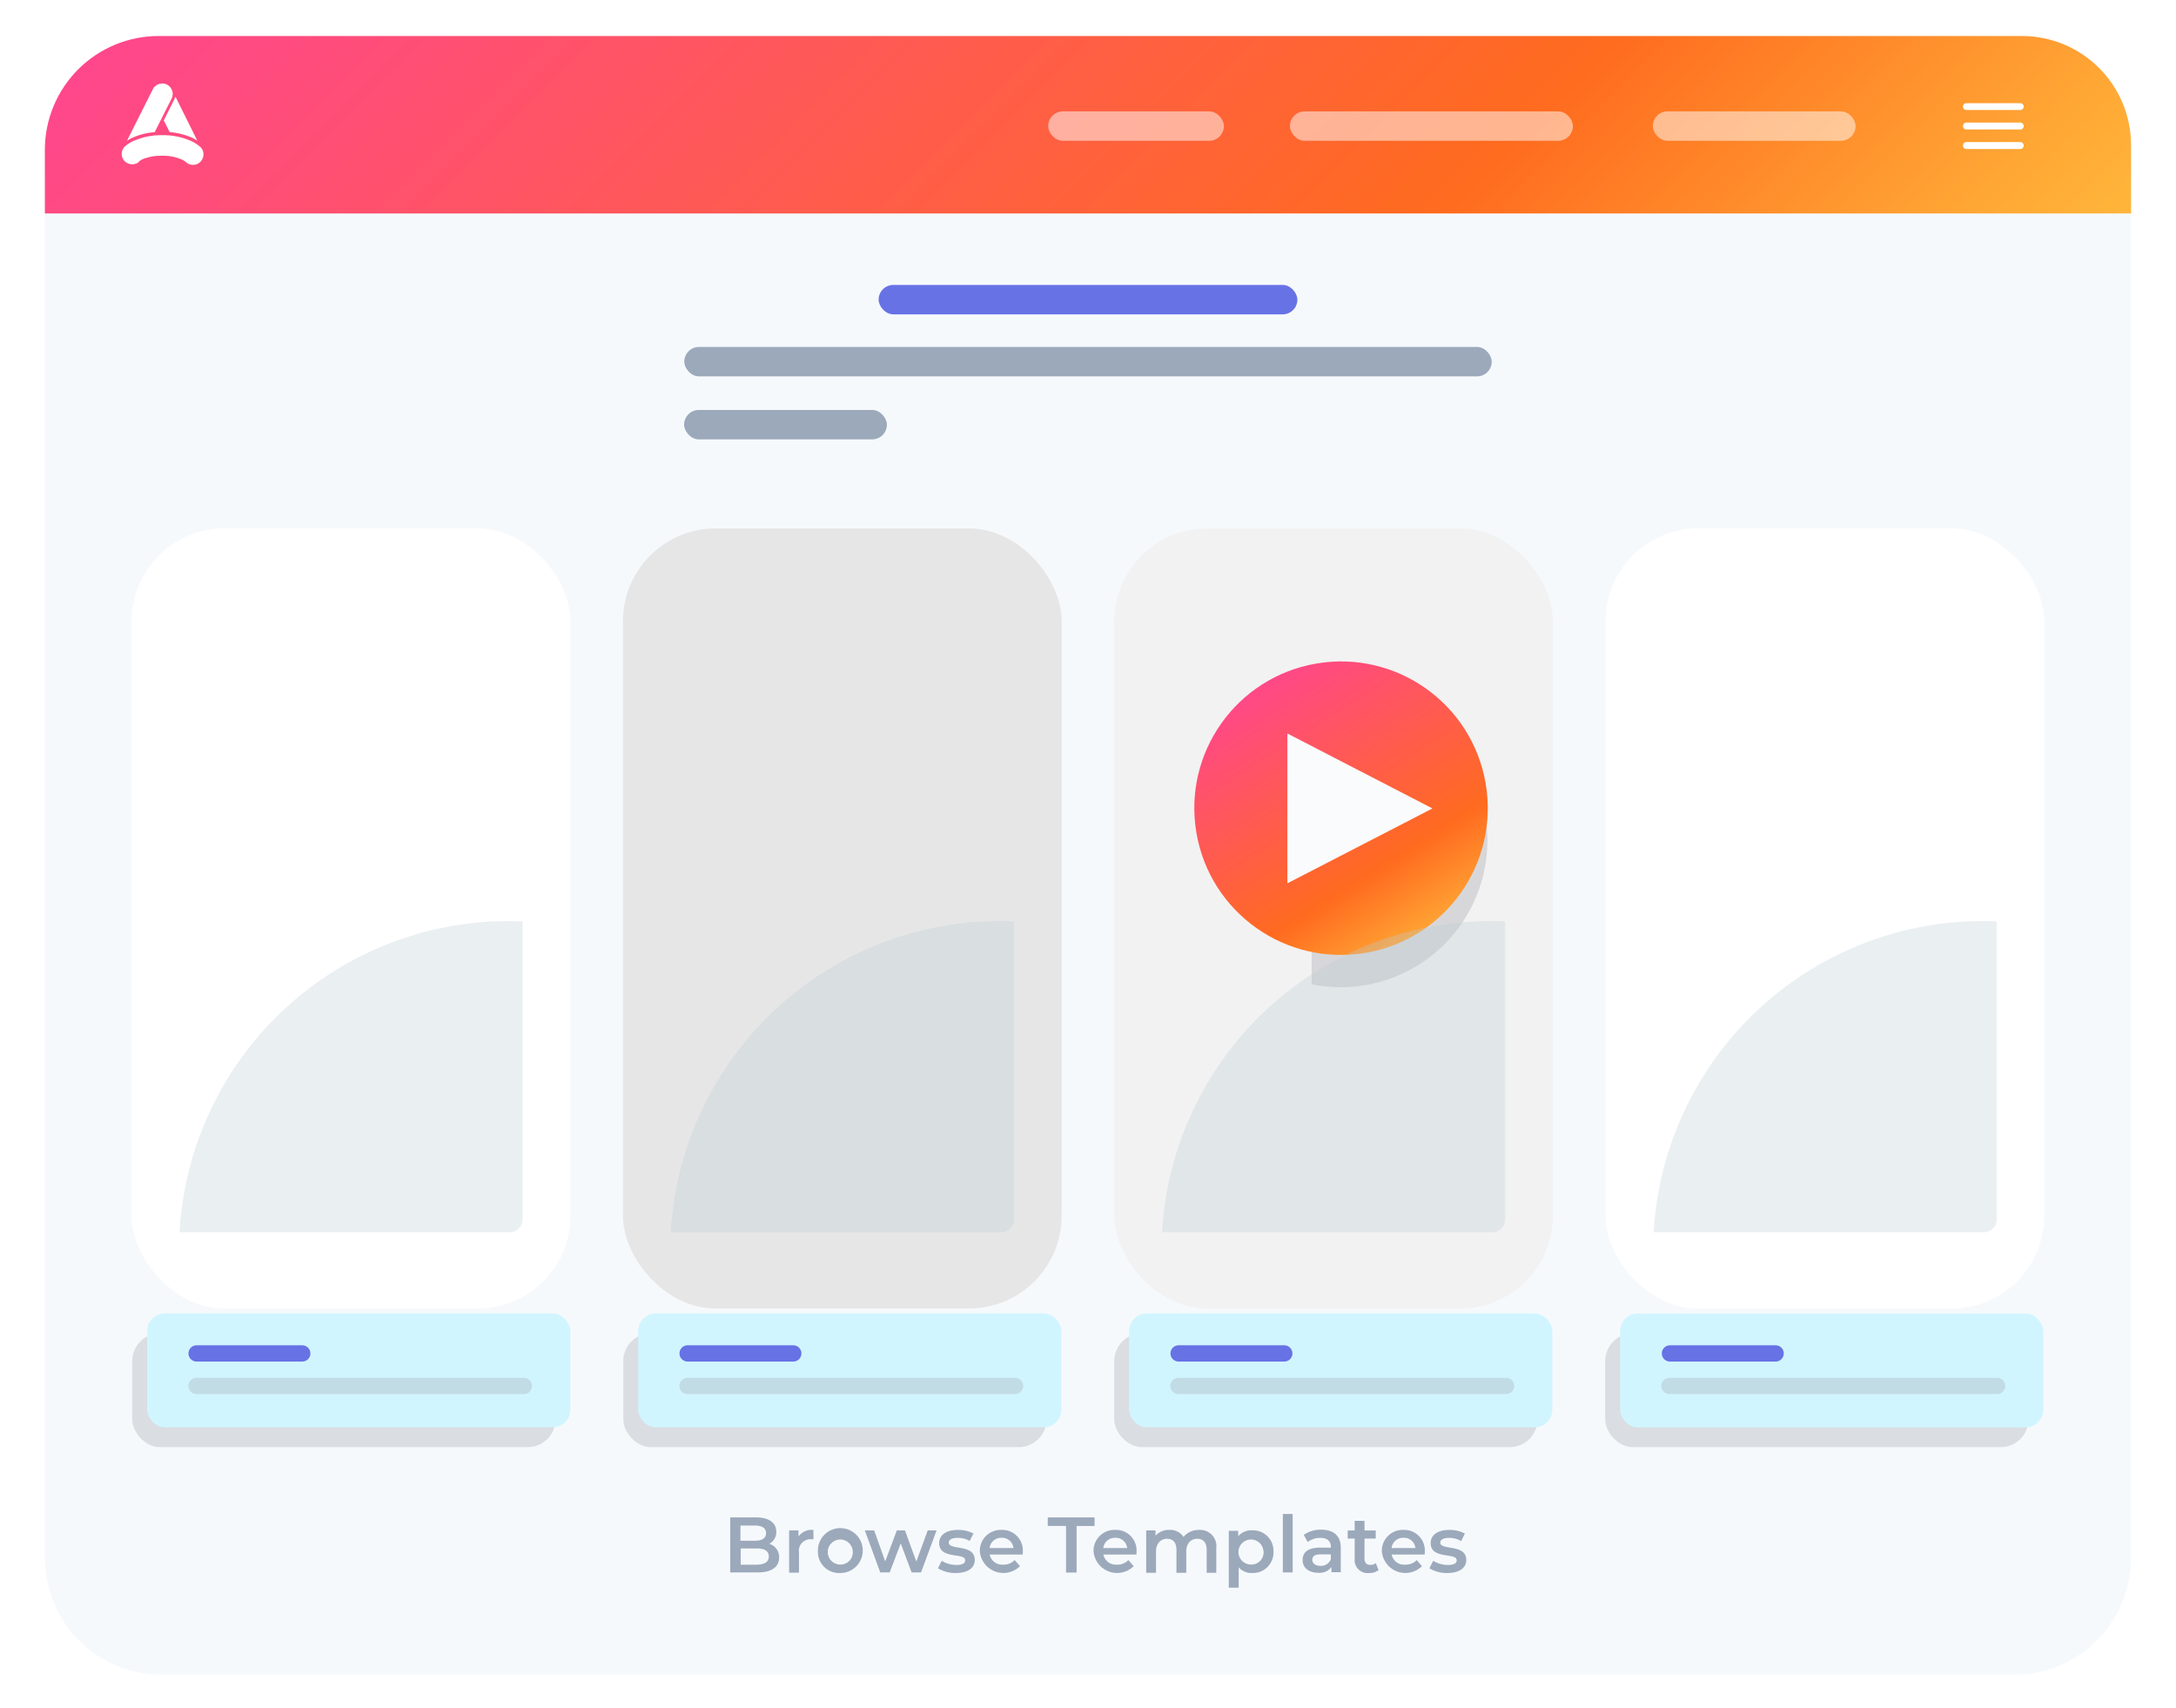
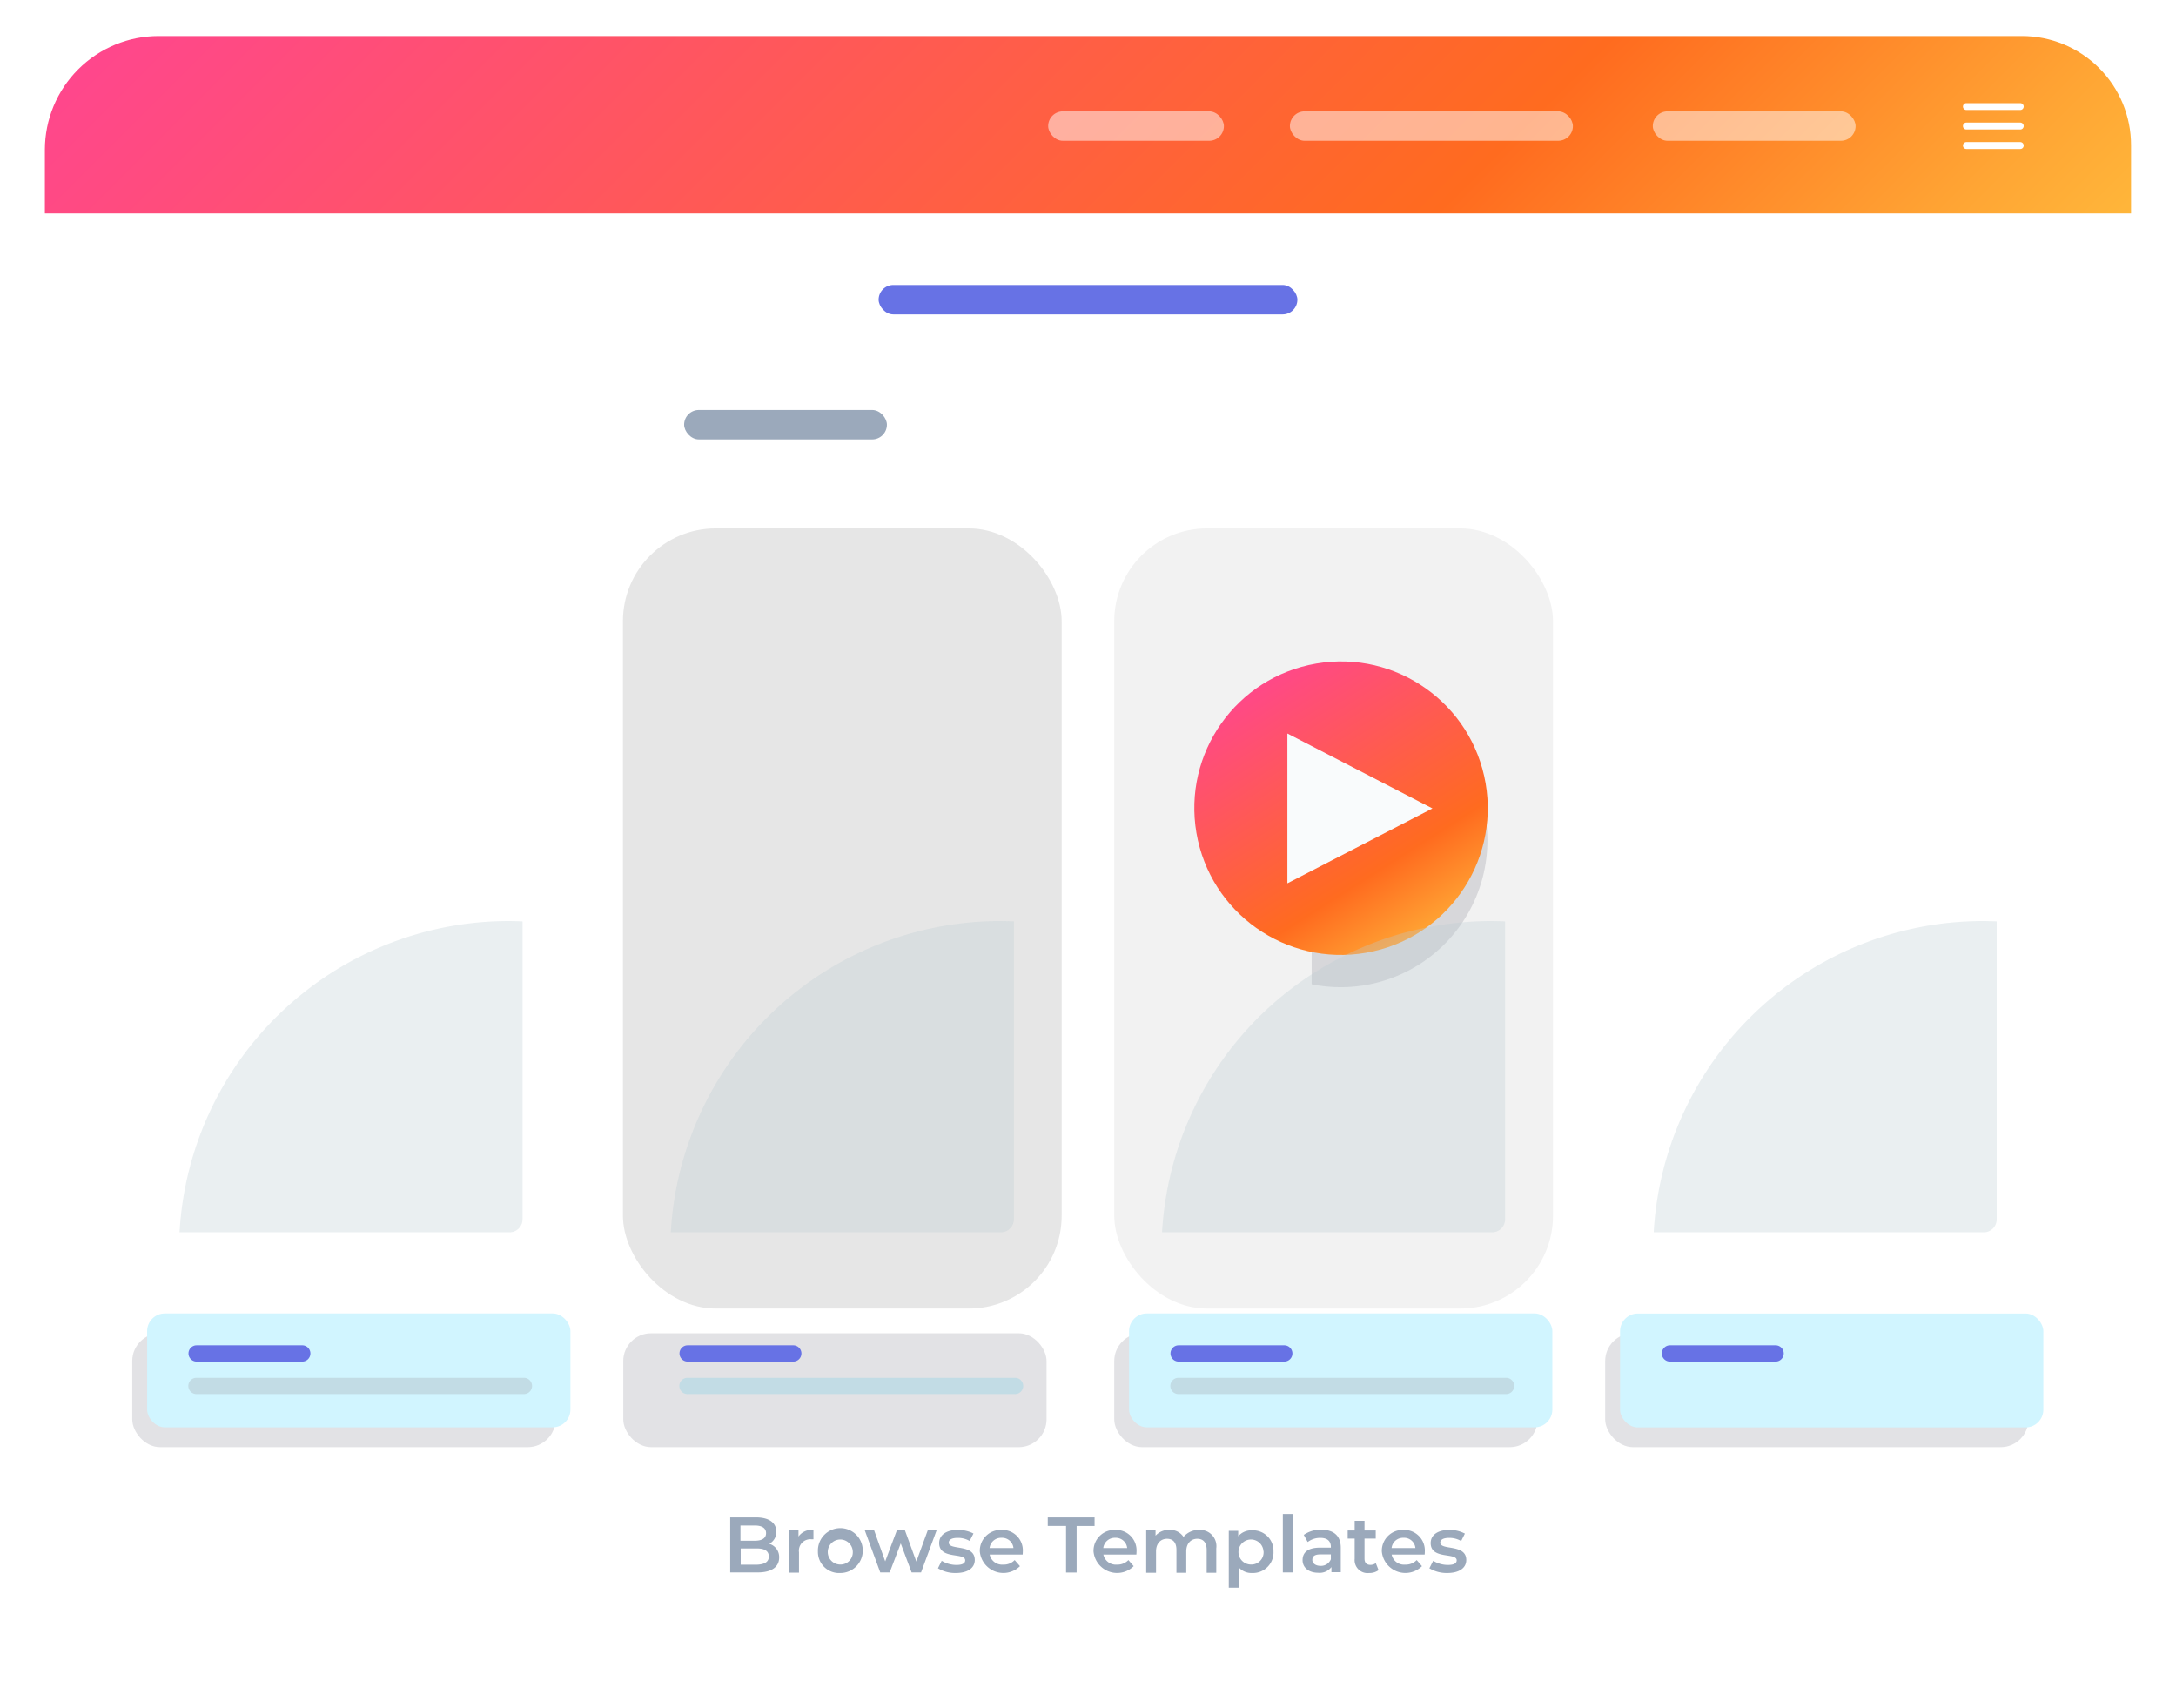
<svg xmlns="http://www.w3.org/2000/svg" xmlns:xlink="http://www.w3.org/1999/xlink" viewBox="0 0 267.72 210.15">
  <defs>
    <linearGradient id="b" x1="1025.21" y1="102.09" x2="1175.47" y2="252.35" gradientTransform="translate(-967.71 -161.13)" gradientUnits="userSpaceOnUse">
      <stop offset="0" stop-color="#ff4398" />
      <stop offset=".68" stop-color="#ff6b1f" />
      <stop offset=".89" stop-color="#ffa534" />
      <stop offset="1" stop-color="#ffbe3d" />
    </linearGradient>
    <linearGradient id="c" x1="1118.68" y1="244.06" x2="1143.35" y2="282.89" gradientTransform="rotate(9.75 -1658.978 -3722.466)" xlink:href="#b" />
    <clipPath id="a" transform="translate(-250.54 -578.34)">
      <path d="M512.73 770a14.36 14.36 0 01-14.37 14.36H270.42A14.36 14.36 0 01256.06 770V596.77a14 14 0 0114-14H499.3a13.43 13.43 0 0113.43 13.43z" fill="none" />
    </clipPath>
    <style>.c{fill:#fff}.h{opacity:.2}.h,.m{mix-blend-mode:multiply}.k{fill:#9ba9bb}.l{fill:#6772e5}.m{fill:#212338;opacity:.13}.n{fill:#d1f5ff}.o{fill:#c2dce5}.r{fill:#bdccd4;opacity:.31}</style>
    <filter id="dropshadow" height="130%">
      <feGaussianBlur in="SourceAlpha" stdDeviation="3" />
      <feOffset dx="0" dy="3" result="offsetblur" />
      <feComponentTransfer>
        <feFuncA type="linear" slope="0.2" />
      </feComponentTransfer>
      <feMerge>
        <feMergeNode />
        <feMergeNode in="SourceGraphic" />
      </feMerge>
    </filter>
  </defs>
  <g style="isolation:isolate">
    <path class="c" d="M266.54 48.72V18.54A18.54 18.54 0 00248 0H19.86A18.54 18.54 0 001.32 18.54v10.93A1.62 1.62 0 000 31.06v5.19a1.61 1.61 0 001.32 1.58v6.71A1.61 1.61 0 000 46.12v12.06a1.61 1.61 0 001.32 1.58v4A1.61 1.61 0 000 65.34V77.4a1.61 1.61 0 001.32 1.58v112.68a18.52 18.52 0 0018.53 18.53H248a18.54 18.54 0 0018.54-18.53V73.79a1.59 1.59 0 001.17-1.54v-22a1.61 1.61 0 00-1.17-1.53zm-4.35 142.94a14.36 14.36 0 01-14.37 14.36H19.88a14.36 14.36 0 01-14.36-14.36V18.43a14 14 0 0114-14h229.24a13.43 13.43 0 0113.43 13.43z" />
    <g clip-path="url(#a)">
-       <path fill="#f6f9fc" d="M5.52 4.24h256.66v201.74H5.52z" />
      <path fill="url(#b)" d="M1.32 4.24h260.87v22.02H1.32z" />
      <path class="c" d="M248.56 18.33h-6.63a.42.42 0 01-.42-.43.42.42 0 01.42-.42h6.63a.42.42 0 01.42.42.42.42 0 01-.42.43zM248.56 15.93h-6.63a.42.42 0 01-.42-.42.42.42 0 01.42-.43h6.63a.42.42 0 01.42.43.42.42 0 01-.42.42zM248.56 13.53h-6.63a.42.42 0 01-.42-.42.42.42 0 01.42-.42h6.63a.42.42 0 01.42.42.42.42 0 01-.42.42z" />
    </g>
-     <path class="c" d="M23.46 16.87a4.6 4.6 0 01.82.44l-2.7-5.43a1.17 1.17 0 01-.14.35l-1.29 2.58.72 1.44a8.6 8.6 0 012.59.62m-6.38 3a2.57 2.57 0 01.65-.36 6.24 6.24 0 012.21-.35 5.73 5.73 0 012.34.43 2.51 2.51 0 01.46.24l.08.06a1.29 1.29 0 001.92-1.72 1 1 0 00-.15-.14 4.46 4.46 0 00-1.25-.76 8.47 8.47 0 00-3.37-.64 8.36 8.36 0 00-3.4.65 4.05 4.05 0 00-1.26.79 1.28 1.28 0 00.09 1.82 1.33 1.33 0 001.73 0m-.72-3a8.17 8.17 0 012.62-.63l2.11-4.19a1.29 1.29 0 00-.68-1.7 1.31 1.31 0 00-1.62.54l-3.22 6.41a5 5 0 01.79-.43" />
    <g opacity=".5">
      <rect class="c" x="158.7" y="13.7" width="34.82" height="3.62" rx="1.81" />
      <rect class="c" x="203.35" y="13.7" width="24.95" height="3.62" rx="1.81" />
      <rect class="c" x="128.96" y="13.7" width="21.62" height="3.62" rx="1.81" />
    </g>
    <rect class="c" x="16.2" y="62" width="53.98" height="95.97" rx="11.42" filter="url(#dropshadow)" />
    <rect x="76.64" y="62" width="53.98" height="95.97" rx="11.42" fill="#e6e6e6" filter="url(#dropshadow)" />
    <rect x="137.09" y="62" width="53.98" height="95.97" rx="11.42" fill="#f2f2f2" filter="url(#dropshadow)" />
    <rect class="c" x="197.53" y="62" width="53.98" height="95.97" rx="11.42" filter="url(#dropshadow)" />
    <rect class="k" x="334.73" y="628.76" width="24.95" height="3.62" rx="1.81" transform="rotate(-180 221.925 341.405)" />
    <rect class="l" x="108.1" y="35.05" width="51.52" height="3.62" rx="1.81" />
-     <rect class="k" x="84.19" y="42.68" width="99.34" height="3.62" rx="1.81" />
    <rect class="m" x="16.27" y="164.01" width="52.08" height="14.01" rx="3.42" />
    <rect class="n" x="18.1" y="161.57" width="52.08" height="14.01" rx="2.18" />
    <path class="l" d="M37.19 167.49h-13a1 1 0 01-1-1 1 1 0 011-1h13a1 1 0 011 1 1 1 0 01-1 1z" />
    <path class="o" d="M64.46 171.49H24.17a1 1 0 01-1-1 1 1 0 011-1h40.29a1 1 0 011 1 1 1 0 01-1 1z" />
    <rect class="m" x="76.68" y="164.01" width="52.08" height="14.01" rx="3.42" />
-     <rect class="n" x="78.51" y="161.57" width="52.08" height="14.01" rx="2.18" />
    <path class="l" d="M97.6 167.49h-13a1 1 0 01-1-1 1 1 0 011-1h13a1 1 0 011 1 1 1 0 01-1 1z" />
    <path class="o" d="M124.89 171.49H84.58a1 1 0 01-1-1 1 1 0 011-1h40.31a1 1 0 011 1 1 1 0 01-1 1z" />
    <rect class="m" x="137.09" y="164.01" width="52.08" height="14.01" rx="3.42" />
    <rect class="n" x="138.91" y="161.57" width="52.08" height="14.01" rx="2.18" />
    <path class="l" d="M158.01 167.49h-13a1 1 0 01-1-1 1 1 0 011-1h13a1 1 0 011 1 1 1 0 01-1 1z" />
    <path class="o" d="M185.3 171.49h-40.31a1 1 0 01-1-1 1 1 0 011-1h40.31a1 1 0 011 1 1 1 0 01-1 1z" />
    <rect class="m" x="197.49" y="164.01" width="52.08" height="14.01" rx="3.42" />
    <rect class="n" x="199.32" y="161.58" width="52.08" height="14.01" rx="2.18" />
    <path class="l" d="M218.46 167.49h-13a1 1 0 01-1-1 1 1 0 011-1h13a1 1 0 011 1 1 1 0 01-1 1z" />
-     <path class="o" d="M245.71 171.49h-40.32a1 1 0 01-1-1 1 1 0 011-1h40.32a1 1 0 011 1 1 1 0 01-1 1z" />
    <path class="m" d="M161.38 121.08a18.32 18.32 0 003.57.36 18.05 18.05 0 000-36.1 18.34 18.34 0 00-3.58.36z" />
    <circle cx="415.49" cy="677.79" r="18.05" transform="rotate(-9.75 -3100.356 1857.098)" fill="url(#c)" />
    <path d="M158.39 94.87v-4.64l17.85 9.22-17.85 9.21v-13.8z" fill="#f9fbfc" />
    <path class="k" d="M95.86 191.59c0 1.16-.91 1.84-2.65 1.84h-3.37v-6.77h3.17c1.63 0 2.5.68 2.5 1.76a1.62 1.62 0 01-.87 1.49 1.68 1.68 0 011.22 1.68zm-4.76-3.93v1.87h1.78c.87 0 1.37-.31 1.37-.93s-.5-.94-1.37-.94zm3.49 3.82c0-.68-.51-1-1.46-1h-2v2h2c.95-.04 1.46-.34 1.46-1.02zM100.08 188.2v1.15h-.28a1.41 1.41 0 00-1.5 1.6v2.51h-1.21v-5.2h1.15v.75a2 2 0 011.84-.81zM100.63 190.84a2.76 2.76 0 112.75 2.66 2.6 2.6 0 01-2.75-2.66zm4.29 0a1.54 1.54 0 10-1.54 1.62 1.51 1.51 0 001.54-1.62zM115.23 188.26l-1.91 5.17h-1.16l-1.34-3.57-1.36 3.57h-1.16l-1.9-5.17h1.15l1.36 3.81 1.43-3.81h1l1.4 3.83 1.4-3.83zM115.4 192.92l.46-.92a3.51 3.51 0 001.8.51c.77 0 1.09-.21 1.09-.57 0-1-3.2-.06-3.2-2.12 0-1 .88-1.62 2.28-1.62a4.15 4.15 0 011.94.44l-.47.92a2.82 2.82 0 00-1.48-.38c-.74 0-1.09.24-1.09.58 0 1 3.2.11 3.2 2.14 0 1-.89 1.6-2.34 1.6a4.07 4.07 0 01-2.19-.58zM125.82 191.23h-4.06a1.57 1.57 0 001.68 1.24 1.84 1.84 0 001.4-.56l.65.75a2.91 2.91 0 01-4.94-1.82 2.57 2.57 0 012.67-2.64 2.52 2.52 0 012.62 2.67c0 .1-.01.25-.02.36zm-4.07-.8h2.94a1.41 1.41 0 00-1.47-1.26 1.43 1.43 0 00-1.47 1.26zM131.16 187.71h-2.25v-1.05h5.76v1.06h-2.21v5.72h-1.3zM139.81 191.23h-4.06a1.57 1.57 0 001.68 1.24 1.84 1.84 0 001.4-.56l.65.75a2.91 2.91 0 01-4.94-1.82 2.57 2.57 0 012.67-2.64 2.52 2.52 0 012.62 2.67c0 .1-.01.25-.02.36zm-4.07-.8h2.94a1.41 1.41 0 00-1.47-1.26 1.43 1.43 0 00-1.47 1.26zM149.64 190.47v3h-1.18v-2.81c0-.92-.43-1.37-1.16-1.37s-1.35.53-1.35 1.55v2.63h-1.21v-2.81c0-.92-.43-1.37-1.16-1.37s-1.35.53-1.35 1.55v2.63h-1.21v-5.21h1.15v.65a2.16 2.16 0 011.7-.71 1.94 1.94 0 011.74.86 2.44 2.44 0 011.94-.86 2 2 0 012.09 2.27zM156.68 190.84a2.53 2.53 0 01-2.63 2.66 2.09 2.09 0 01-1.65-.7v2.51h-1.22v-7h1.16v.67a2.12 2.12 0 011.71-.73 2.52 2.52 0 012.63 2.59zm-1.23 0a1.54 1.54 0 10-1.53 1.62 1.5 1.5 0 001.54-1.62zM157.83 186.24h1.21v7.19h-1.21zM164.96 190.4v3h-1.15v-.63a1.82 1.82 0 01-1.63.7c-1.18 0-1.92-.65-1.92-1.55s.58-1.54 2.15-1.54h1.33v-.08c0-.71-.42-1.12-1.28-1.12a2.52 2.52 0 00-1.57.51l-.48-.88a3.62 3.62 0 012.19-.64c1.49.03 2.36.74 2.36 2.23zm-1.22 1.41v-.6h-1.28c-.82 0-1 .31-1 .69s.37.72 1 .72a1.3 1.3 0 001.28-.81zM169.61 193.15a1.9 1.9 0 01-1.16.35 1.59 1.59 0 01-1.78-1.74v-2.49h-.86v-1h.86v-1.19h1.21v1.19h1.38v1h-1.38v2.46c0 .5.25.77.71.77a1.1 1.1 0 00.68-.21zM175.28 191.23h-4.06a1.55 1.55 0 001.67 1.24 1.85 1.85 0 001.41-.56l.65.75a2.91 2.91 0 01-4.94-1.82 2.57 2.57 0 012.67-2.64 2.53 2.53 0 012.62 2.67c0 .1-.01.25-.02.36zm-4.07-.8h2.93a1.39 1.39 0 00-1.46-1.26 1.42 1.42 0 00-1.47 1.26zM175.86 192.92l.47-.92a3.49 3.49 0 001.8.51c.77 0 1.09-.21 1.09-.57 0-1-3.2-.06-3.2-2.12 0-1 .88-1.62 2.28-1.62a4 4 0 011.93.45l-.46.92a2.83 2.83 0 00-1.48-.39c-.74 0-1.09.24-1.09.58 0 1 3.2.12 3.2 2.14 0 1-.89 1.6-2.35 1.6a4.13 4.13 0 01-2.19-.58z" />
    <path class="r" d="M62.62 113.3a40.58 40.58 0 00-40.53 38.29h40.6a1.6 1.6 0 001.6-1.6v-36.65c-.55-.02-1.11-.04-1.67-.04zM123.06 113.3a40.6 40.6 0 00-40.53 38.29h40.61a1.6 1.6 0 001.6-1.6v-36.65c-.56-.02-1.12-.04-1.68-.04zM183.51 113.3a40.6 40.6 0 00-40.54 38.29h40.61a1.6 1.6 0 001.6-1.6v-36.65c-.56-.02-1.11-.04-1.67-.04zM243.95 113.3a40.59 40.59 0 00-40.49 38.29h40.6a1.59 1.59 0 001.6-1.6v-36.65c-.59-.02-1.15-.04-1.71-.04z" />
  </g>
</svg>